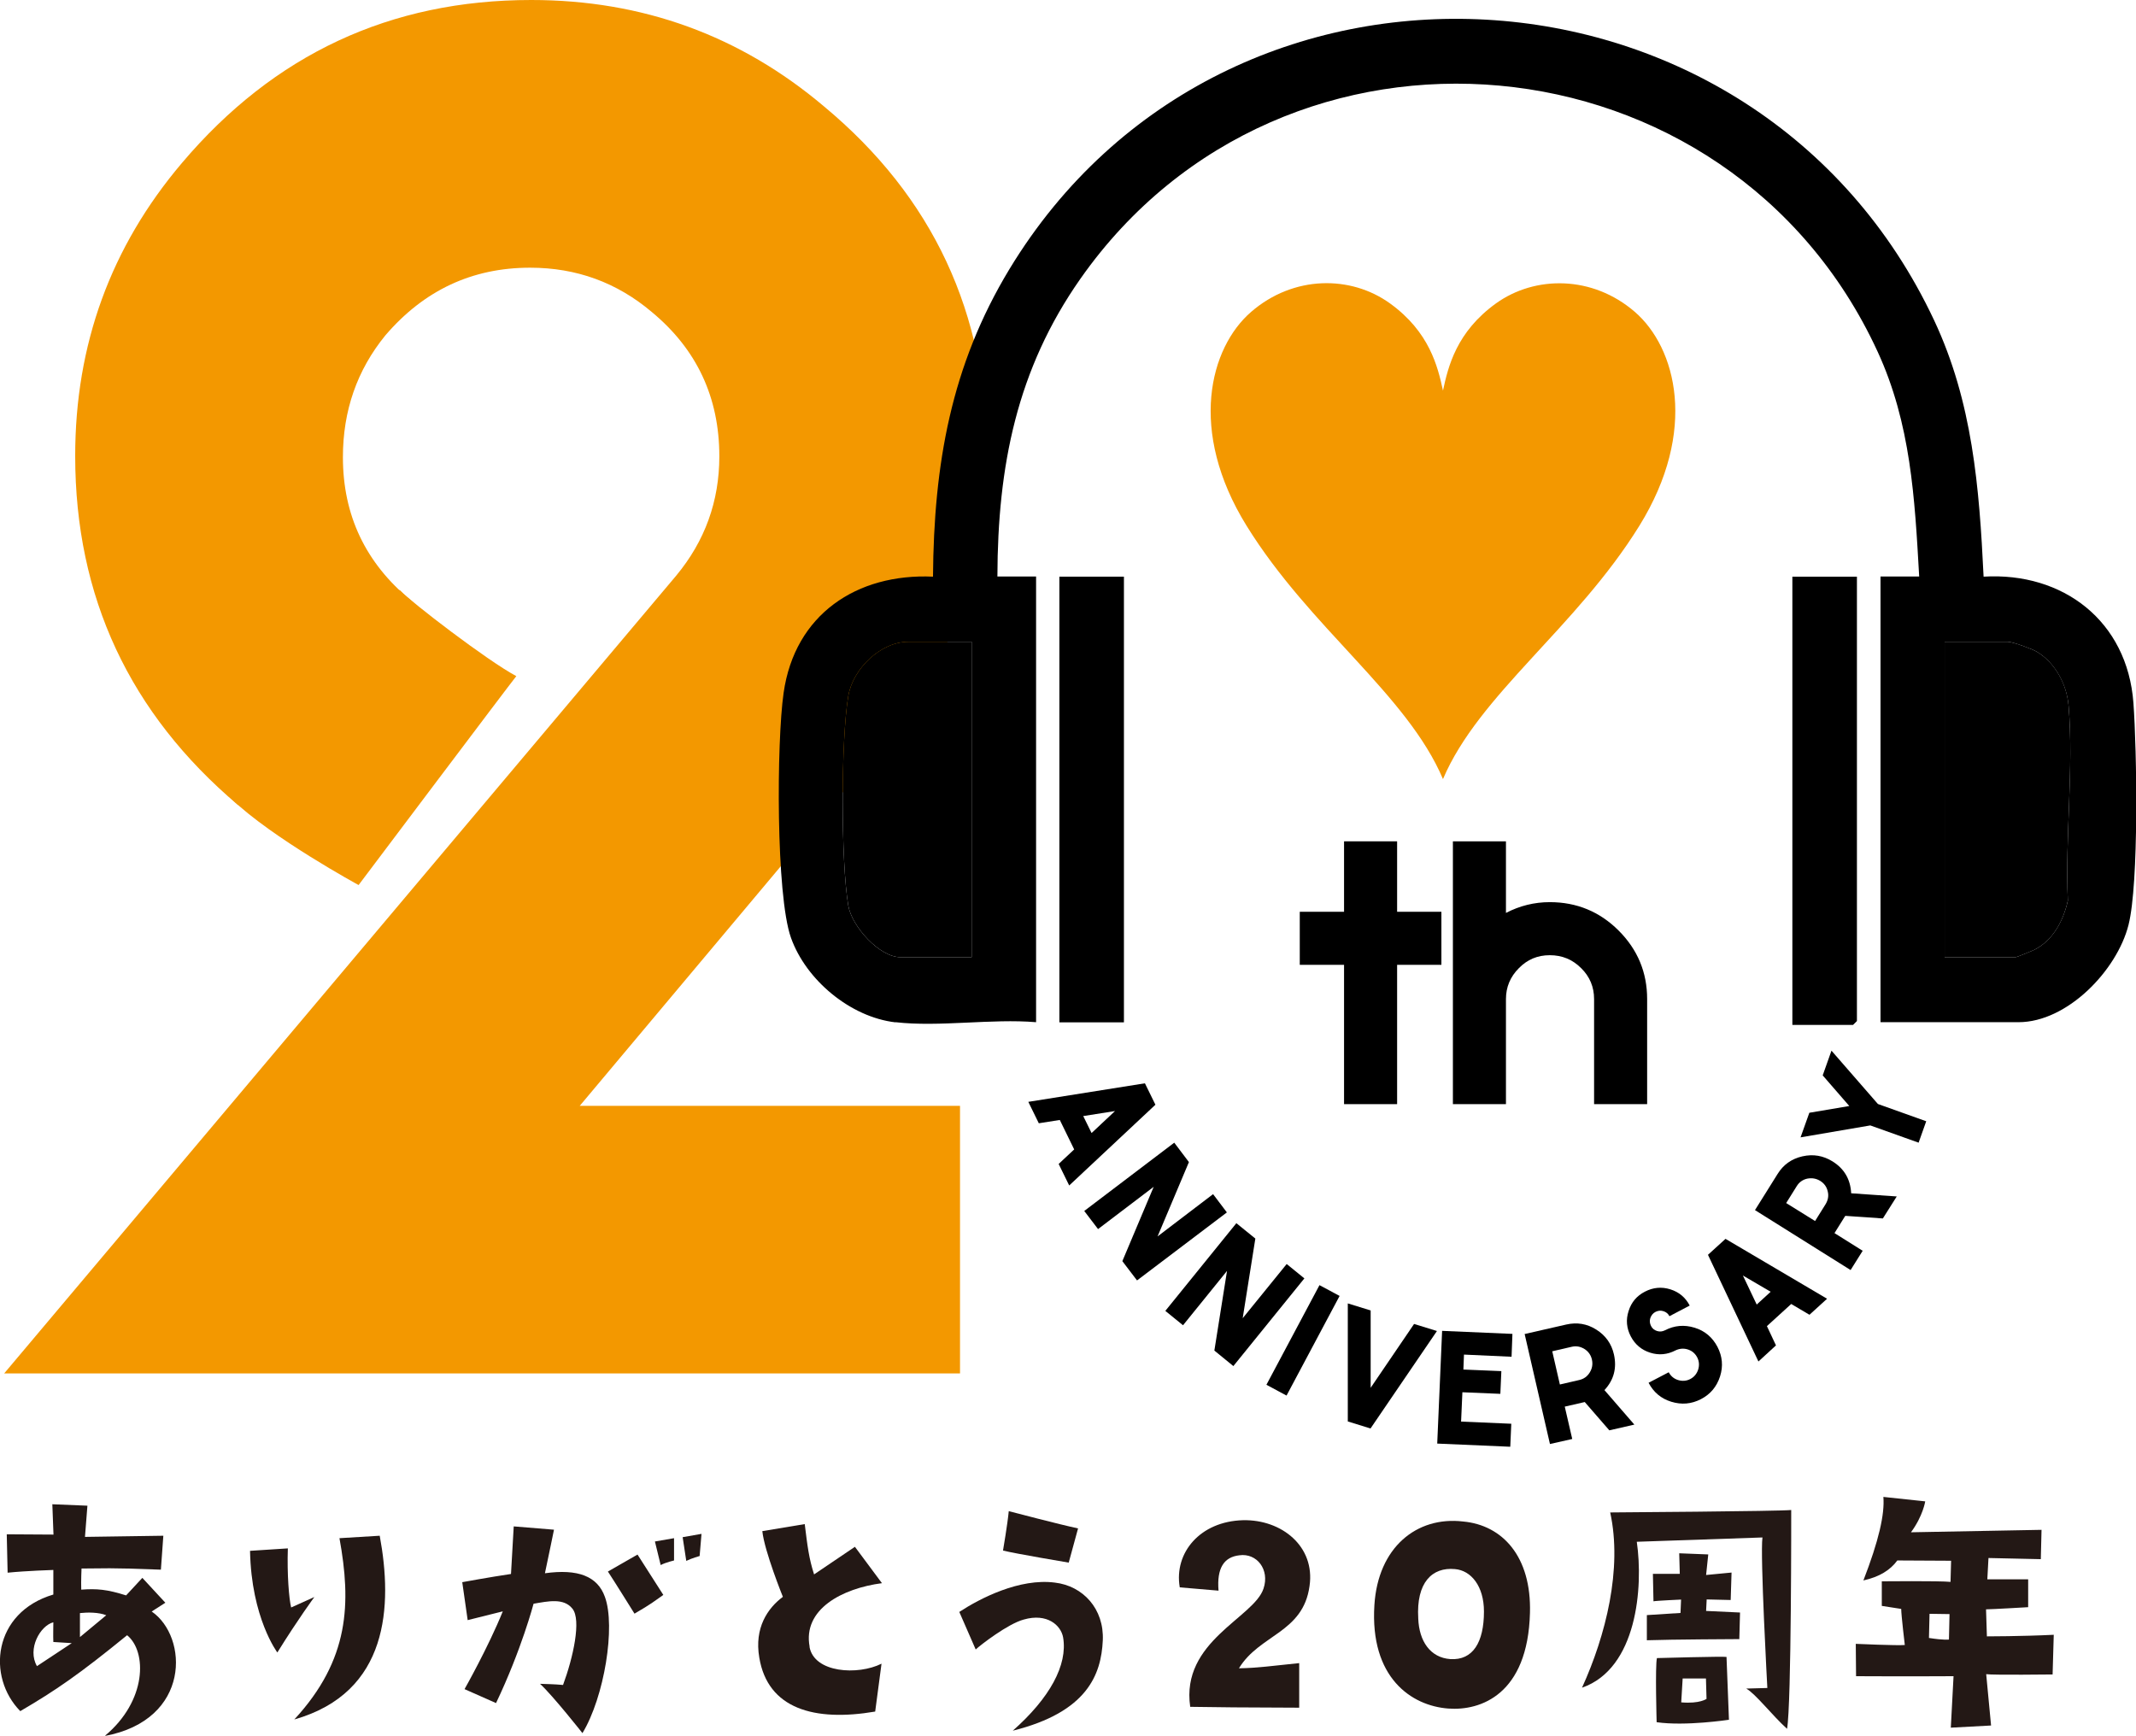
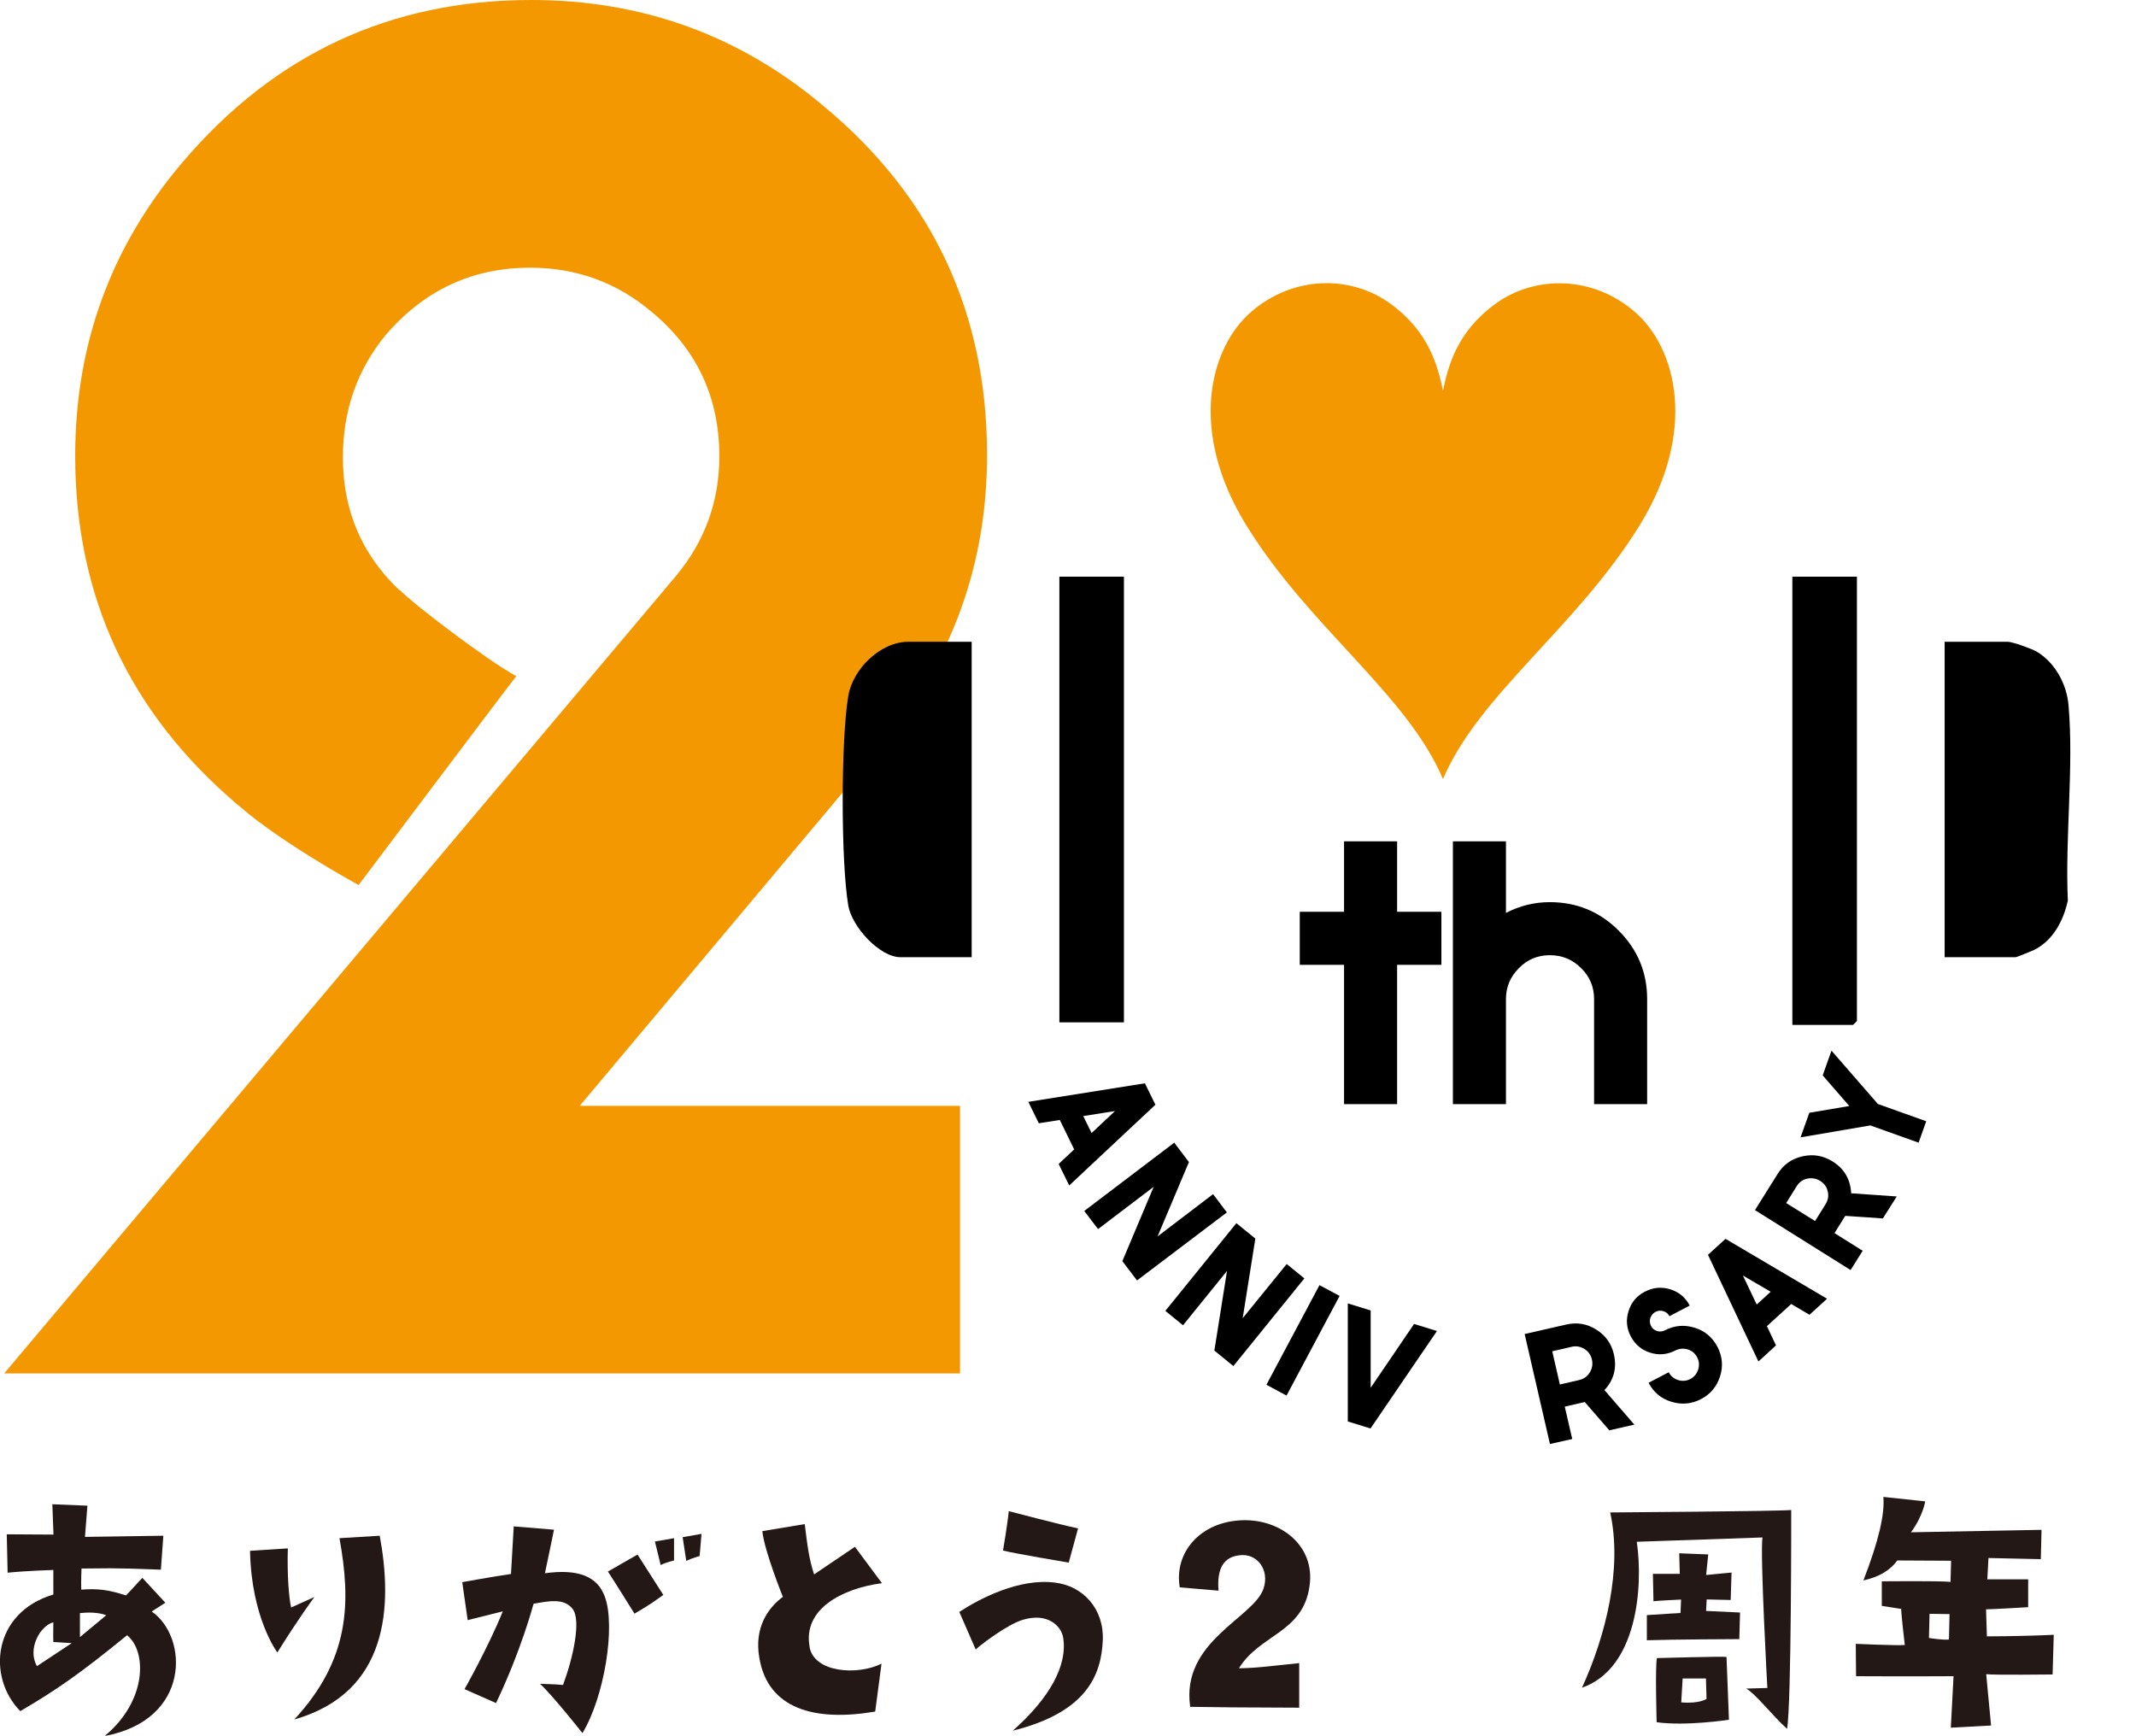
<svg xmlns="http://www.w3.org/2000/svg" id="_レイヤー_2" data-name="レイヤー 2" viewBox="0 0 148.56 120.73">
  <defs>
    <style>
      .cls-1 {
        fill: #231815;
      }

      .cls-2 {
        fill: #f39800;
      }
    </style>
  </defs>
  <g id="_レイヤー_1-2" data-name="レイヤー 1">
    <g>
      <path class="cls-2" d="M66.77,76.91v18.62H.29l46.74-55.49c2-2.41,3-5.18,3-8.3,0-4.1-1.57-7.45-4.7-10.04-2.42-2.05-5.24-3.08-8.46-3.08-4.03,0-7.38,1.57-10.07,4.71-1.97,2.42-2.95,5.24-2.95,8.47,0,4.04,1.57,7.35,4.72,9.95l-12.01,14.25c-7.55-6.39-11.33-14.48-11.33-24.29,0-7.74,2.47-14.53,7.42-20.37C19.05,3.78,27.14,0,36.95,0c7.74,0,14.53,2.47,20.37,7.41,7.56,6.29,11.33,14.37,11.33,24.25,0,7.63-2.47,14.41-7.42,20.34l-20.91,24.92h26.45Z" />
      <g>
-         <path d="M62.28,71.11c-3.12-.36-6.22-2.93-7.27-5.89s-1-13.62-.51-17.02c.77-5.46,5.09-8.33,10.39-8.09.06-7.82,1.25-14.67,5.31-21.38,15.02-24.8,52-22.68,64.32,3.55,2.67,5.69,3.14,11.6,3.44,17.83,5.53-.33,10,3.09,10.42,8.78.24,3.27.39,12.55-.34,15.44-.8,3.17-4.26,6.77-7.65,6.77h-9.6v-31h2.69c-.31-5.47-.58-10.63-2.9-15.66C120.26,2.07,89.31-.79,75.15,19.38c-4.43,6.31-5.76,13.04-5.78,20.72h2.69v31c-3.1-.26-6.74.35-9.78,0ZM67.58,44.64h-4.4c-1.93,0-3.86,1.88-4.18,3.76-.52,3.07-.52,11.54,0,14.6.25,1.44,2.16,3.58,3.64,3.58h4.94v-21.94ZM135.25,66.58h4.94c.07,0,1.12-.43,1.29-.51,1.31-.66,2.03-2.03,2.34-3.43-.2-4.37.42-9.25.05-13.56-.13-1.48-.93-2.98-2.21-3.75-.33-.2-1.7-.69-2.01-.69h-4.4v21.94Z" />
        <polygon points="129.15 40.11 129.15 71.02 128.88 71.29 124.66 71.29 124.66 40.11 129.15 40.11" />
        <rect x="73.68" y="40.11" width="4.49" height="31" />
        <path d="M67.58,44.64v21.94h-4.94c-1.48,0-3.39-2.14-3.64-3.58-.52-3.06-.52-11.53,0-14.6.32-1.88,2.24-3.76,4.18-3.76h4.4Z" />
        <path d="M135.25,66.58v-21.94h4.4c.31,0,1.68.49,2.01.69,1.28.76,2.09,2.27,2.21,3.75.37,4.31-.25,9.19-.05,13.56-.31,1.41-1.03,2.77-2.34,3.43-.17.08-1.22.51-1.29.51h-4.94Z" />
      </g>
      <path class="cls-2" d="M100.36,54.19c2.49-5.87,9.26-10.52,13.66-17.62,4.09-6.61,2.56-12.39-.32-14.88-2.94-2.54-6.93-2.54-9.65-.59-2.76,1.99-3.33,4.4-3.69,6.07-.36-1.66-.93-4.08-3.69-6.07-2.72-1.96-6.7-1.96-9.65.59-2.88,2.49-4.41,8.27-.32,14.88,4.39,7.1,11.17,11.74,13.66,17.62Z" />
      <g>
        <path class="cls-1" d="M3.71,110.9v-1.7s-1.9.06-3.18.19l-.06-2.67,3.25.02-.08-2.11,2.44.1s-.11,1.35-.17,2.17l5.45-.08-.17,2.36c-3.87-.15-3.79-.08-5.52-.08,0,0-.04.84-.02,1.47,1.09-.08,1.79-.02,3.12.4l1.13-1.22,1.6,1.73-.95.61c2.55,1.75,2.76,7.54-3.27,8.66,2.95-2.44,2.95-5.88,1.56-7.01-3.31,2.7-4.95,3.83-7.43,5.28-2.34-2.38-1.91-6.86,2.3-8.11ZM2.57,115.89l2.42-1.6-1.28-.08c-.02-.48,0-.93,0-1.37-.91.23-1.83,1.85-1.14,3.05ZM5.56,112.21v1.66l1.83-1.52c-.53-.21-1.29-.21-1.83-.15Z" />
        <path class="cls-1" d="M21.86,111.09s-1.09,1.47-2.57,3.85c0,0-1.81-2.4-1.9-7.07l2.63-.17c-.06,1.79.08,3.52.23,4.11l1.6-.72ZM26.41,106.82c.9,4.86.65,10.9-5.94,12.78,3.85-4.17,3.96-8.09,3.14-12.61l2.8-.17Z" />
        <path class="cls-1" d="M32.53,112.71l-.38-2.66s1.96-.36,3.39-.57l.19-3.31,2.8.23s-.42,2.06-.63,3.03c2.3-.32,3.66.21,4.17,1.64.76,2.06-.04,6.97-1.56,9.48,0,0-2.04-2.59-2.95-3.43.48.02.95.02,1.6.08.7-1.89,1.29-4.53.65-5.31-.61-.76-1.7-.51-2.7-.34,0,0-.84,3.2-2.61,6.91l-2.19-.97s1.65-2.91,2.66-5.41c0,0-1.12.28-2.44.61ZM46.13,110.94c-.69.48-.78.59-2,1.3,0,0-1.47-2.36-1.85-2.93l2.06-1.18,1.79,2.8ZM45.95,108.86l-.4-1.64,1.33-.23v1.55s-.57.13-.93.32ZM47.48,106.92l1.31-.23-.13,1.54s-.54.15-.93.34l-.25-1.64Z" />
        <path class="cls-1" d="M56.3,114.54c.32,1.83,3.37,2,5.01,1.18l-.44,3.33c-4.23.72-7.47-.19-8.06-3.75-.36-2.08.59-3.45,1.64-4.23,0,0-1.28-3.16-1.43-4.57l2.95-.49c.19,1.54.29,2.38.65,3.5l2.84-1.92,1.88,2.53c-2.76.36-5.52,1.81-5.03,4.42Z" />
        <path class="cls-1" d="M67.86,114.73l-1.14-2.61c1.45-.95,4.19-2.36,6.65-2.04,1.96.23,3.43,1.83,3.33,4.02-.11,2.38-1.08,4.99-6.26,6.28,2.57-2.27,3.83-4.57,3.5-6.49-.15-.84-1.11-1.71-2.74-1.24-1.09.29-3.01,1.77-3.35,2.09ZM74.33,108.69s-3.75-.63-4.57-.84c0,0,.32-1.87.4-2.74,0,0,3.62.95,4.82,1.2l-.65,2.38Z" />
        <path class="cls-1" d="M82.05,110.39c-.4-2.38,1.41-4.57,4.4-4.65,2.7-.06,5.03,1.83,4.63,4.57-.44,3.27-3.48,3.37-4.91,5.73,1.32-.02,2.3-.17,4.19-.36v3.1c-5.49-.02-4.15-.02-7.58-.06-.67-4.57,4.44-6.19,5.1-8.23.44-1.32-.47-2.48-1.68-2.31-1.08.12-1.58.9-1.45,2.46l-2.7-.23Z" />
-         <path class="cls-1" d="M95.59,111.64c.25-4,2.93-6.19,6.17-5.81,2.74.25,4.76,2.44,4.65,6.36-.15,5.67-3.43,6.82-5.68,6.65-2.57-.19-5.46-2.15-5.14-7.2ZM98.64,112.58c.06,1.58.84,2.72,2.23,2.82,1.58.1,2.34-1.18,2.34-3.31,0-1.77-.9-2.86-2.02-2.95-1.58-.15-2.7.93-2.55,3.43Z" />
        <path class="cls-1" d="M121.45,117.45l1.47-.04s-.51-9.29-.34-10.47l-8.74.3c.46,3.16.02,8.82-3.81,10.15,1.65-3.62,2.82-8.27,1.96-12.19,0,0,11.83-.08,12.59-.17,0,0,.02,13.56-.29,15.22-1.05-.95-2.19-2.44-2.84-2.8ZM120.98,114.01s-4.76.02-6.44.08v-1.75l2.34-.15.04-.93s-1.77.08-1.92.12l-.04-1.91h1.87l-.04-1.43,2.02.08-.15,1.43,1.77-.17-.06,1.91-1.67-.04-.04.8,2.36.11-.05,1.83ZM120.25,119.62s-3.03.46-5.03.17c0,0-.11-3.94.02-4.46,0,0,4.65-.13,4.84-.08l.17,4.38ZM118.69,118.16l-.04-1.41h-1.62l-.1,1.66c1.31.11,1.77-.25,1.77-.25Z" />
        <path class="cls-1" d="M138.14,116.44l.34,3.58-2.8.15.19-3.58s-3.32.02-6.78,0l-.02-2.25s2.91.13,3.41.08c0,0-.25-2.09-.25-2.51l-1.35-.21v-1.71s4.02-.04,4.78.04l.04-1.47-3.74-.02c-.49.67-1.24,1.14-2.36,1.39,1.07-2.76,1.49-4.61,1.39-5.81l2.91.31s-.15,1.01-.99,2.15l9.08-.17-.05,2.04-3.64-.08-.08,1.48h2.84v1.94s-2.55.15-2.93.15l.06,1.88s2.4,0,4.65-.11l-.08,2.76s-4.15.05-4.61-.02ZM135.59,112.27l-1.39-.02-.04,1.68c1.09.17,1.39.11,1.39.11l.04-1.77Z" />
      </g>
      <g>
        <path d="M90.4,67.11v-3.69h3.08v-4.9h3.69v4.9h3.08v3.69h-3.08v9.69h-3.69v-9.69h-3.08Z" />
        <path d="M104.74,76.8h-3.69v-18.28h3.69v4.98c.96-.5,1.98-.75,3.05-.75,1.87,0,3.47.66,4.79,1.98,1.32,1.32,1.98,2.91,1.98,4.76v7.31h-3.69v-7.31c0-.84-.3-1.56-.9-2.15-.6-.6-1.32-.9-2.18-.9s-1.56.3-2.15.9c-.6.6-.9,1.32-.9,2.15v7.31Z" />
      </g>
      <g>
        <path d="M74.36,82.45l-.73-1.49,1.08-1.01-1-2.05-1.46.23-.73-1.49,8.11-1.29.73,1.49-6,5.62ZM75.92,78.81l1.63-1.53-2.21.35.58,1.18Z" />
        <path d="M79.08,89.06l-1.02-1.34,2.18-5.17-3.87,2.94-.96-1.26,6.26-4.75,1.02,1.35-2.18,5.17,3.86-2.94.96,1.27-6.26,4.74Z" />
        <path d="M85.77,95.01l-1.31-1.07.88-5.54-3.06,3.78-1.23-1,4.94-6.1,1.32,1.07-.88,5.54,3.06-3.77,1.23,1-4.94,6.1Z" />
        <path d="M89.48,97.07l-1.4-.75,3.69-6.93,1.4.75-3.69,6.93Z" />
        <path d="M93.74,90.66l1.59.49v5.38s3.02-4.44,3.02-4.44l1.59.49-4.62,6.78-1.58-.49v-8.22Z" />
-         <path d="M105.11,99.04l-.07,1.59-5.08-.22.34-7.84,4.89.21-.06,1.59-3.31-.15-.04,1.04,2.64.11-.07,1.58-2.64-.11-.09,2.04,3.49.15Z" />
        <path d="M111.94,99.5l-1.72-1.98s-.02,0-.04.01l-1.35.31.52,2.25-1.55.35-1.76-7.65,2.89-.66c.75-.17,1.44-.06,2.09.35.65.41,1.06.98,1.23,1.73.21.94,0,1.77-.66,2.48l2.08,2.4-1.75.4ZM108.49,96.3l1.34-.31c.32-.07.57-.25.74-.53.17-.28.22-.57.15-.89-.07-.32-.25-.57-.52-.74-.28-.17-.57-.23-.9-.15l-1.34.31.53,2.31Z" />
        <path d="M114.66,96.18l1.4-.73c.15.27.36.45.65.54.29.09.58.07.85-.07.27-.14.45-.36.55-.66.09-.29.07-.58-.07-.85-.15-.28-.37-.46-.66-.55-.29-.09-.58-.06-.85.07-.56.29-1.15.35-1.75.16-.61-.19-1.06-.57-1.36-1.14-.29-.56-.35-1.15-.15-1.76.19-.61.57-1.06,1.14-1.35.56-.29,1.15-.35,1.76-.16.61.19,1.06.57,1.35,1.13l-1.41.74c-.09-.18-.23-.29-.42-.35-.19-.06-.37-.04-.55.05-.18.09-.29.24-.36.43-.06.19-.04.37.05.55s.23.29.42.35c.19.06.37.04.55-.05.66-.34,1.34-.4,2.06-.18.72.22,1.24.67,1.59,1.33.34.66.41,1.34.18,2.06-.23.71-.67,1.24-1.33,1.58s-1.34.4-2.06.18c-.72-.22-1.24-.67-1.58-1.32Z" />
        <path d="M127.08,90.33l-1.23,1.12-1.27-.75-1.69,1.54.63,1.34-1.22,1.12-3.51-7.42,1.22-1.11,7.07,4.17ZM123.15,89.85l-1.93-1.13.96,2.02.97-.89Z" />
        <path d="M130.95,84.75l-2.61-.18s0,.02-.02.03l-.73,1.17,1.96,1.23-.84,1.34-6.65-4.17,1.57-2.51c.4-.65.98-1.06,1.73-1.23.75-.17,1.44-.05,2.09.35.82.51,1.25,1.25,1.3,2.22l3.17.22-.96,1.52ZM126.24,84.93l.73-1.17c.17-.28.23-.58.15-.89-.07-.32-.25-.56-.52-.73-.28-.17-.57-.22-.9-.16-.32.07-.57.25-.74.53l-.73,1.17,2.01,1.25Z" />
        <path d="M133.97,77.99l-.53,1.49-3.36-1.2-4.85.83.61-1.71,2.78-.47-1.85-2.13.61-1.72,3.23,3.71,3.36,1.2Z" />
      </g>
      <path class="cls-2" d="M27.84,41.08c.78.82,6.02,4.85,8.07,5.95-.45.55-10.97,14.53-10.97,14.53,0,0-6.03-3.28-8.83-5.98-1.54-1.48,10.94-15.31,11.73-14.5Z" />
    </g>
  </g>
</svg>